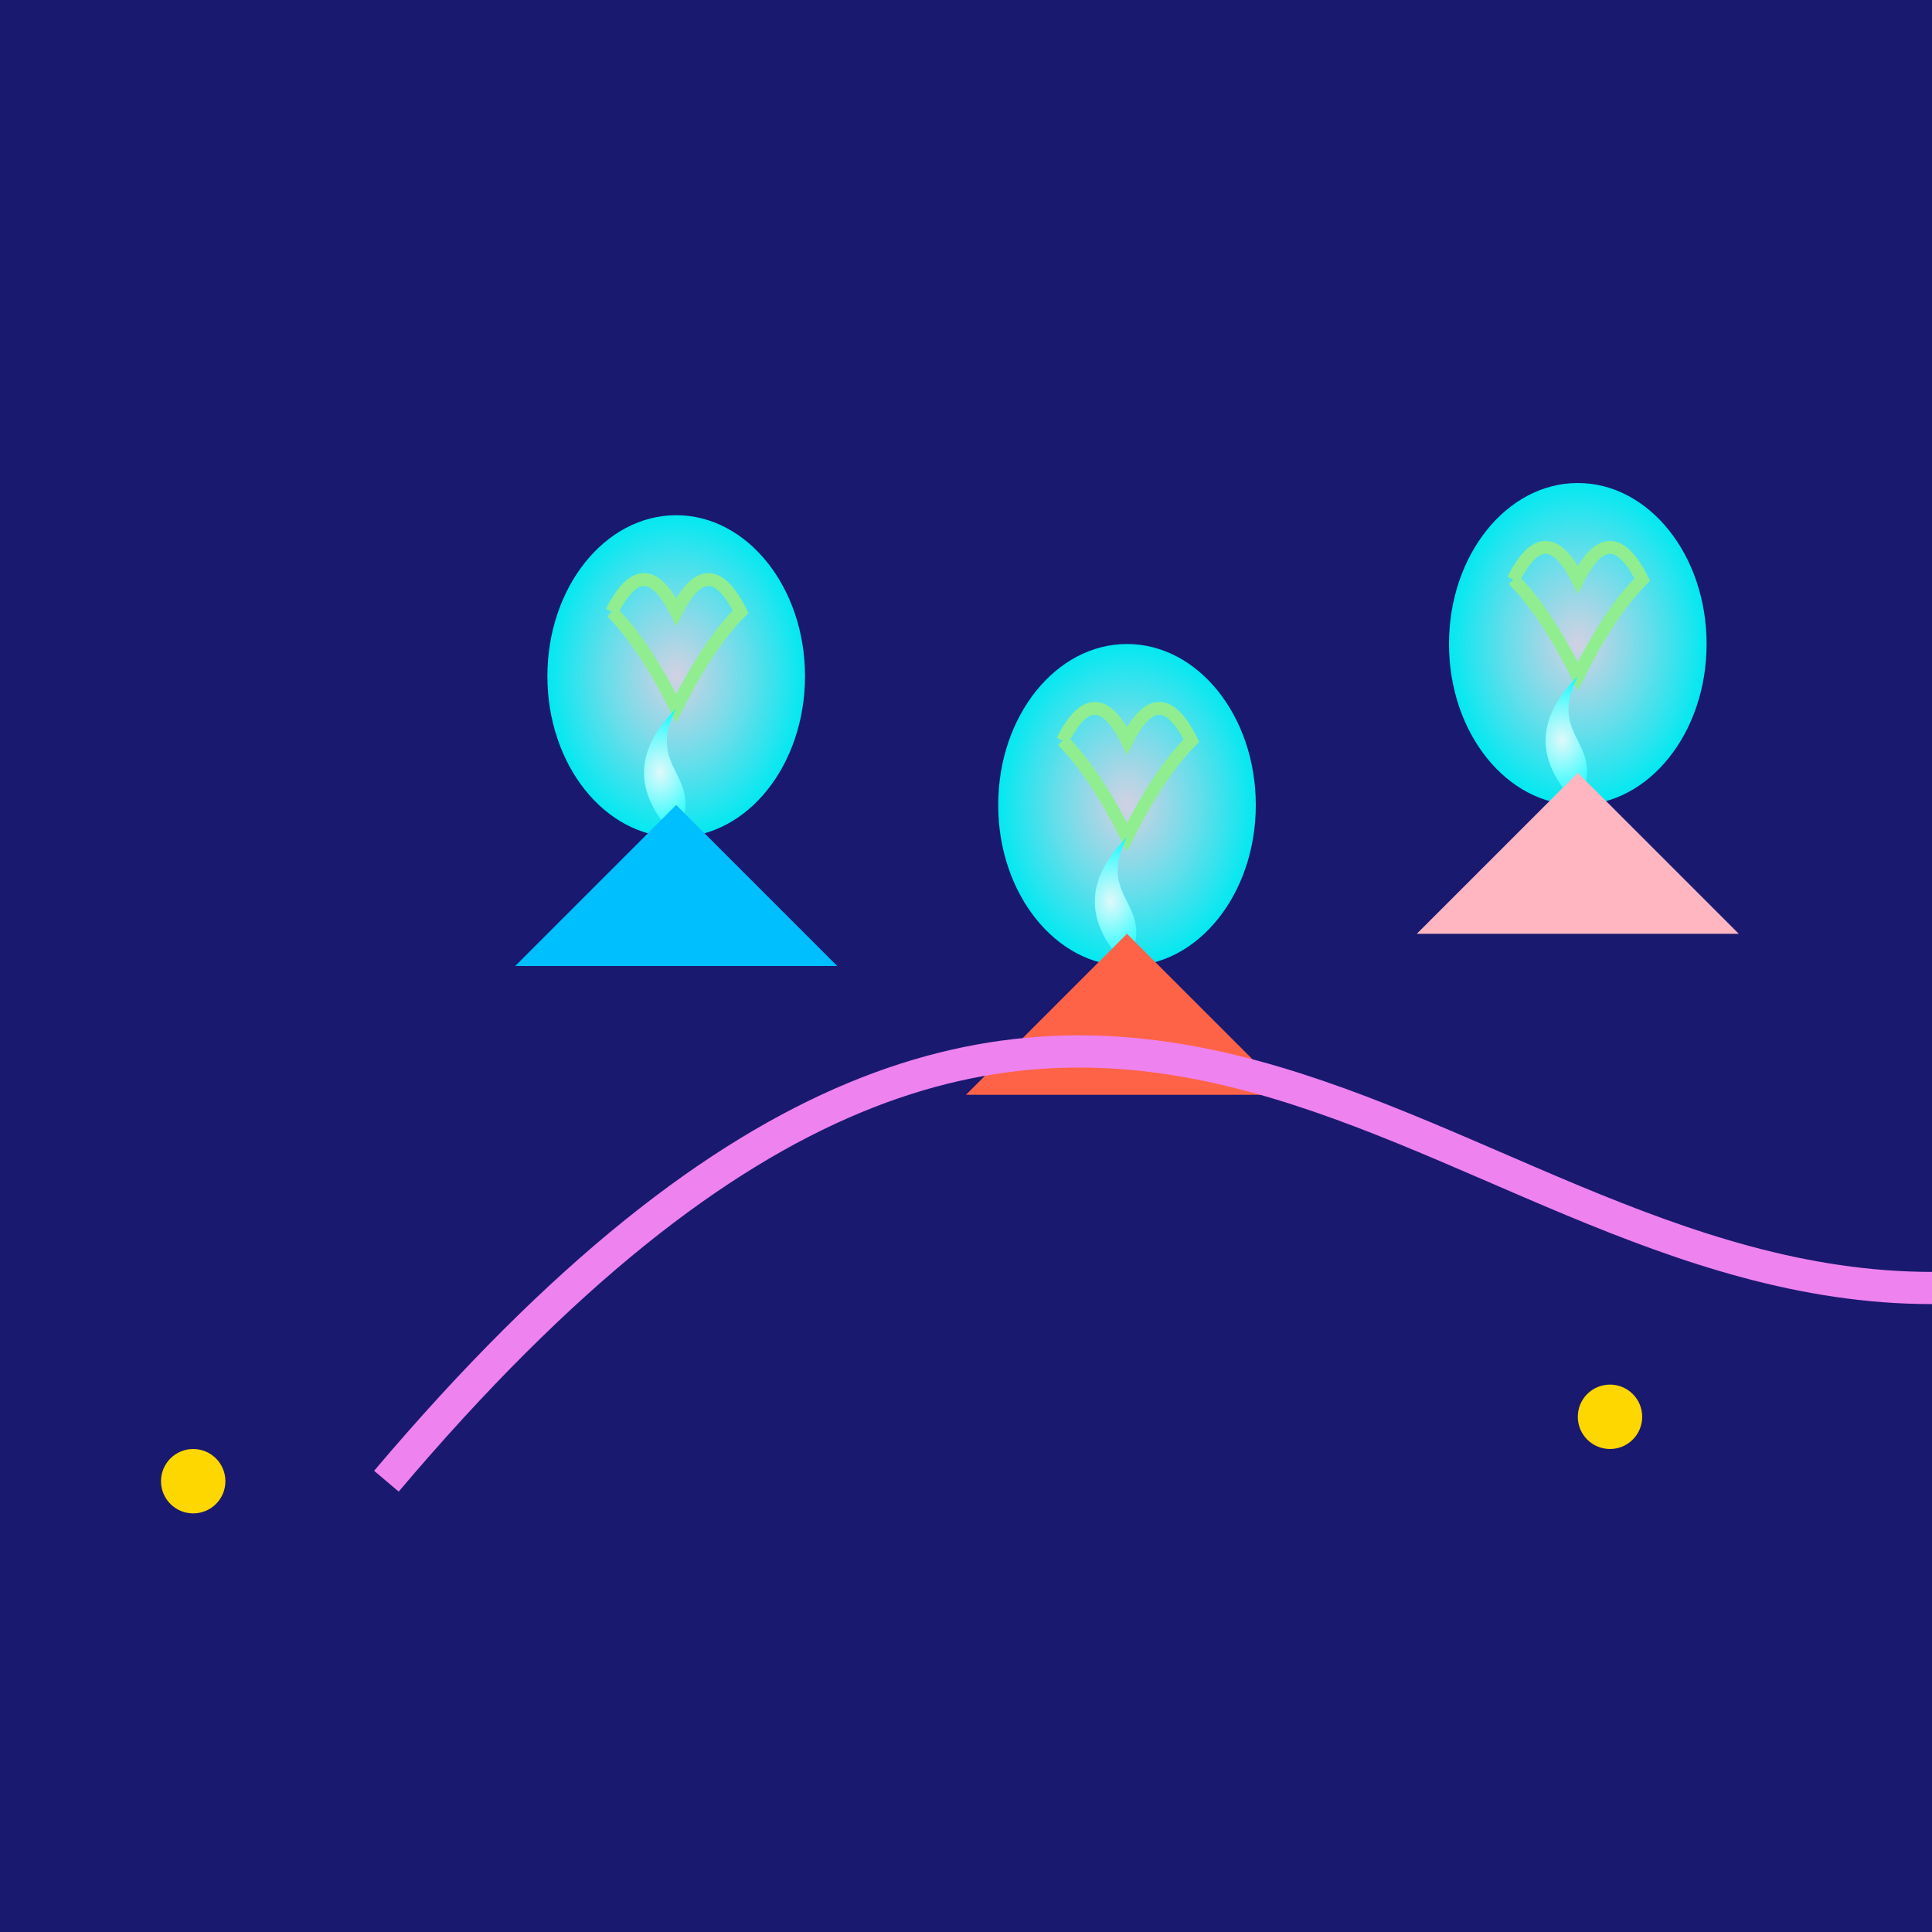
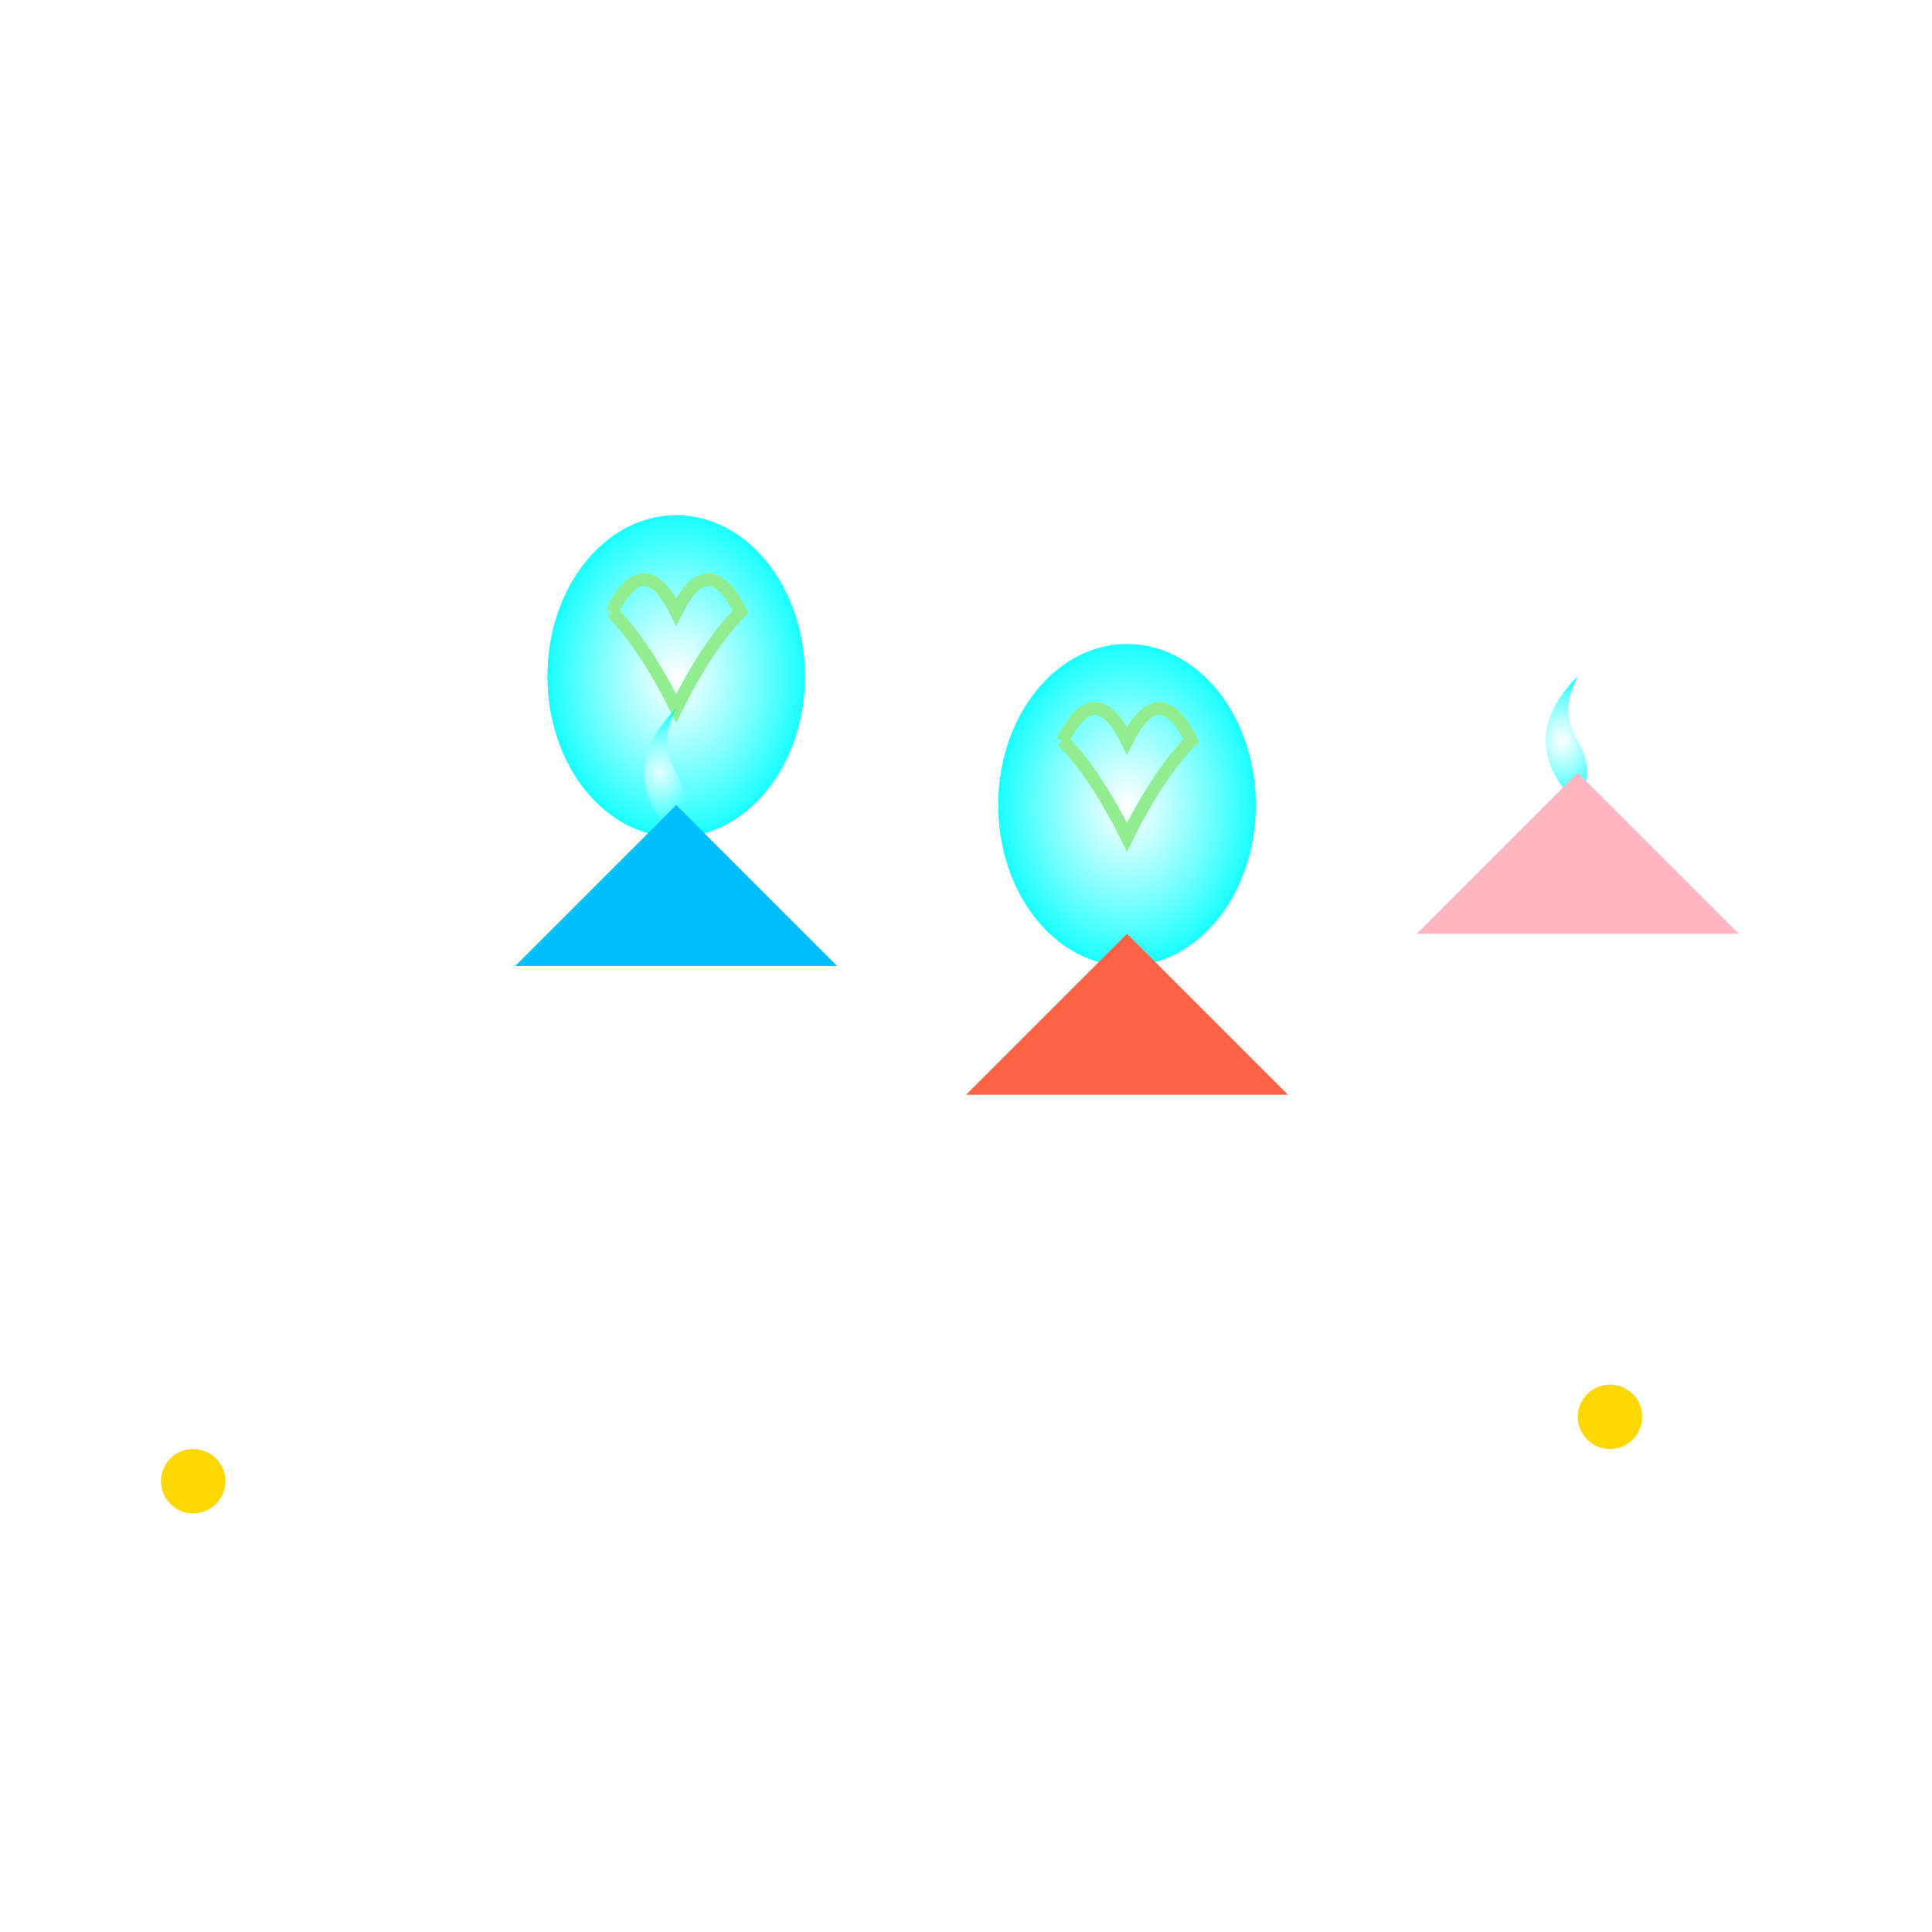
<svg xmlns="http://www.w3.org/2000/svg" viewBox="0 0 300 300">
  <defs>
    <radialGradient id="jellyGradient" cx="50%" cy="50%" r="50%" fx="50%" fy="50%">
      <stop offset="0%" style="stop-color:#ffffff;stop-opacity:0.8" />
      <stop offset="100%" style="stop-color:#00ffff;stop-opacity:0.9" />
    </radialGradient>
    <linearGradient id="balloonGradient" x1="0%" y1="0%" x2="100%" y2="100%">
      <stop offset="0%" style="stop-color:#ff7f50;stop-opacity:1" />
      <stop offset="100%" style="stop-color:#ff1493;stop-opacity:1" />
    </linearGradient>
    <filter id="glow">
      <feGaussianBlur in="SourceGraphic" stdDeviation="3" result="blur" />
      <feMerge>
        <feMergeNode />
        <feMergeNode in="blur" />
      </feMerge>
    </filter>
  </defs>
-   <rect width="300" height="300" fill="midnightblue" />
  <circle cx="150" cy="150" r="200" fill="transparent" filter="url(#glow)" />
  <g transform="translate(80, 80)">
    <g filter="url(#glow)">
      <ellipse cx="25" cy="25" rx="20" ry="25" fill="url(#jellyGradient)" />
      <path d="M15 15 Q20 5, 25 15 Q30 5, 35 15 Q30 20, 25 30 Q20 20, 15 15" fill="none" stroke="#90ee90" stroke-width="2" />
    </g>
    <path d="M25 30 C20 40, 30 40, 25 50 Q15 40, 25 30 Z" fill="url(#jellyGradient)" />
    <polygon points="25,45 50,70 0,70" fill="#00bfff" />
  </g>
  <g transform="translate(150, 100)">
    <g filter="url(#glow)">
      <ellipse cx="25" cy="25" rx="20" ry="25" fill="url(#jellyGradient)" />
      <path d="M15 15 Q20 5, 25 15 Q30 5, 35 15 Q30 20, 25 30 Q20 20, 15 15" fill="none" stroke="#90ee90" stroke-width="2" />
    </g>
-     <path d="M25 30 C20 40, 30 40, 25 50 Q15 40, 25 30 Z" fill="url(#jellyGradient)" />
    <polygon points="25,45 50,70 0,70" fill="#ff6347" />
  </g>
  <g transform="translate(220, 75)">
    <g filter="url(#glow)">
-       <ellipse cx="25" cy="25" rx="20" ry="25" fill="url(#jellyGradient)" />
-       <path d="M15 15 Q20 5, 25 15 Q30 5, 35 15 Q30 20, 25 30 Q20 20, 15 15" fill="none" stroke="#90ee90" stroke-width="2" />
-     </g>
+       </g>
    <path d="M25 30 C20 40, 30 40, 25 50 Q15 40, 25 30 Z" fill="url(#jellyGradient)" />
    <polygon points="25,45 50,70 0,70" fill="#ffb6c1" />
  </g>
-   <path d="M60 230 C170 100, 220 200, 300 200" stroke="violet" stroke-width="5" fill="none" />
  <circle cx="30" cy="230" r="5" fill="gold" />
  <circle cx="250" cy="220" r="5" fill="gold" />
</svg>